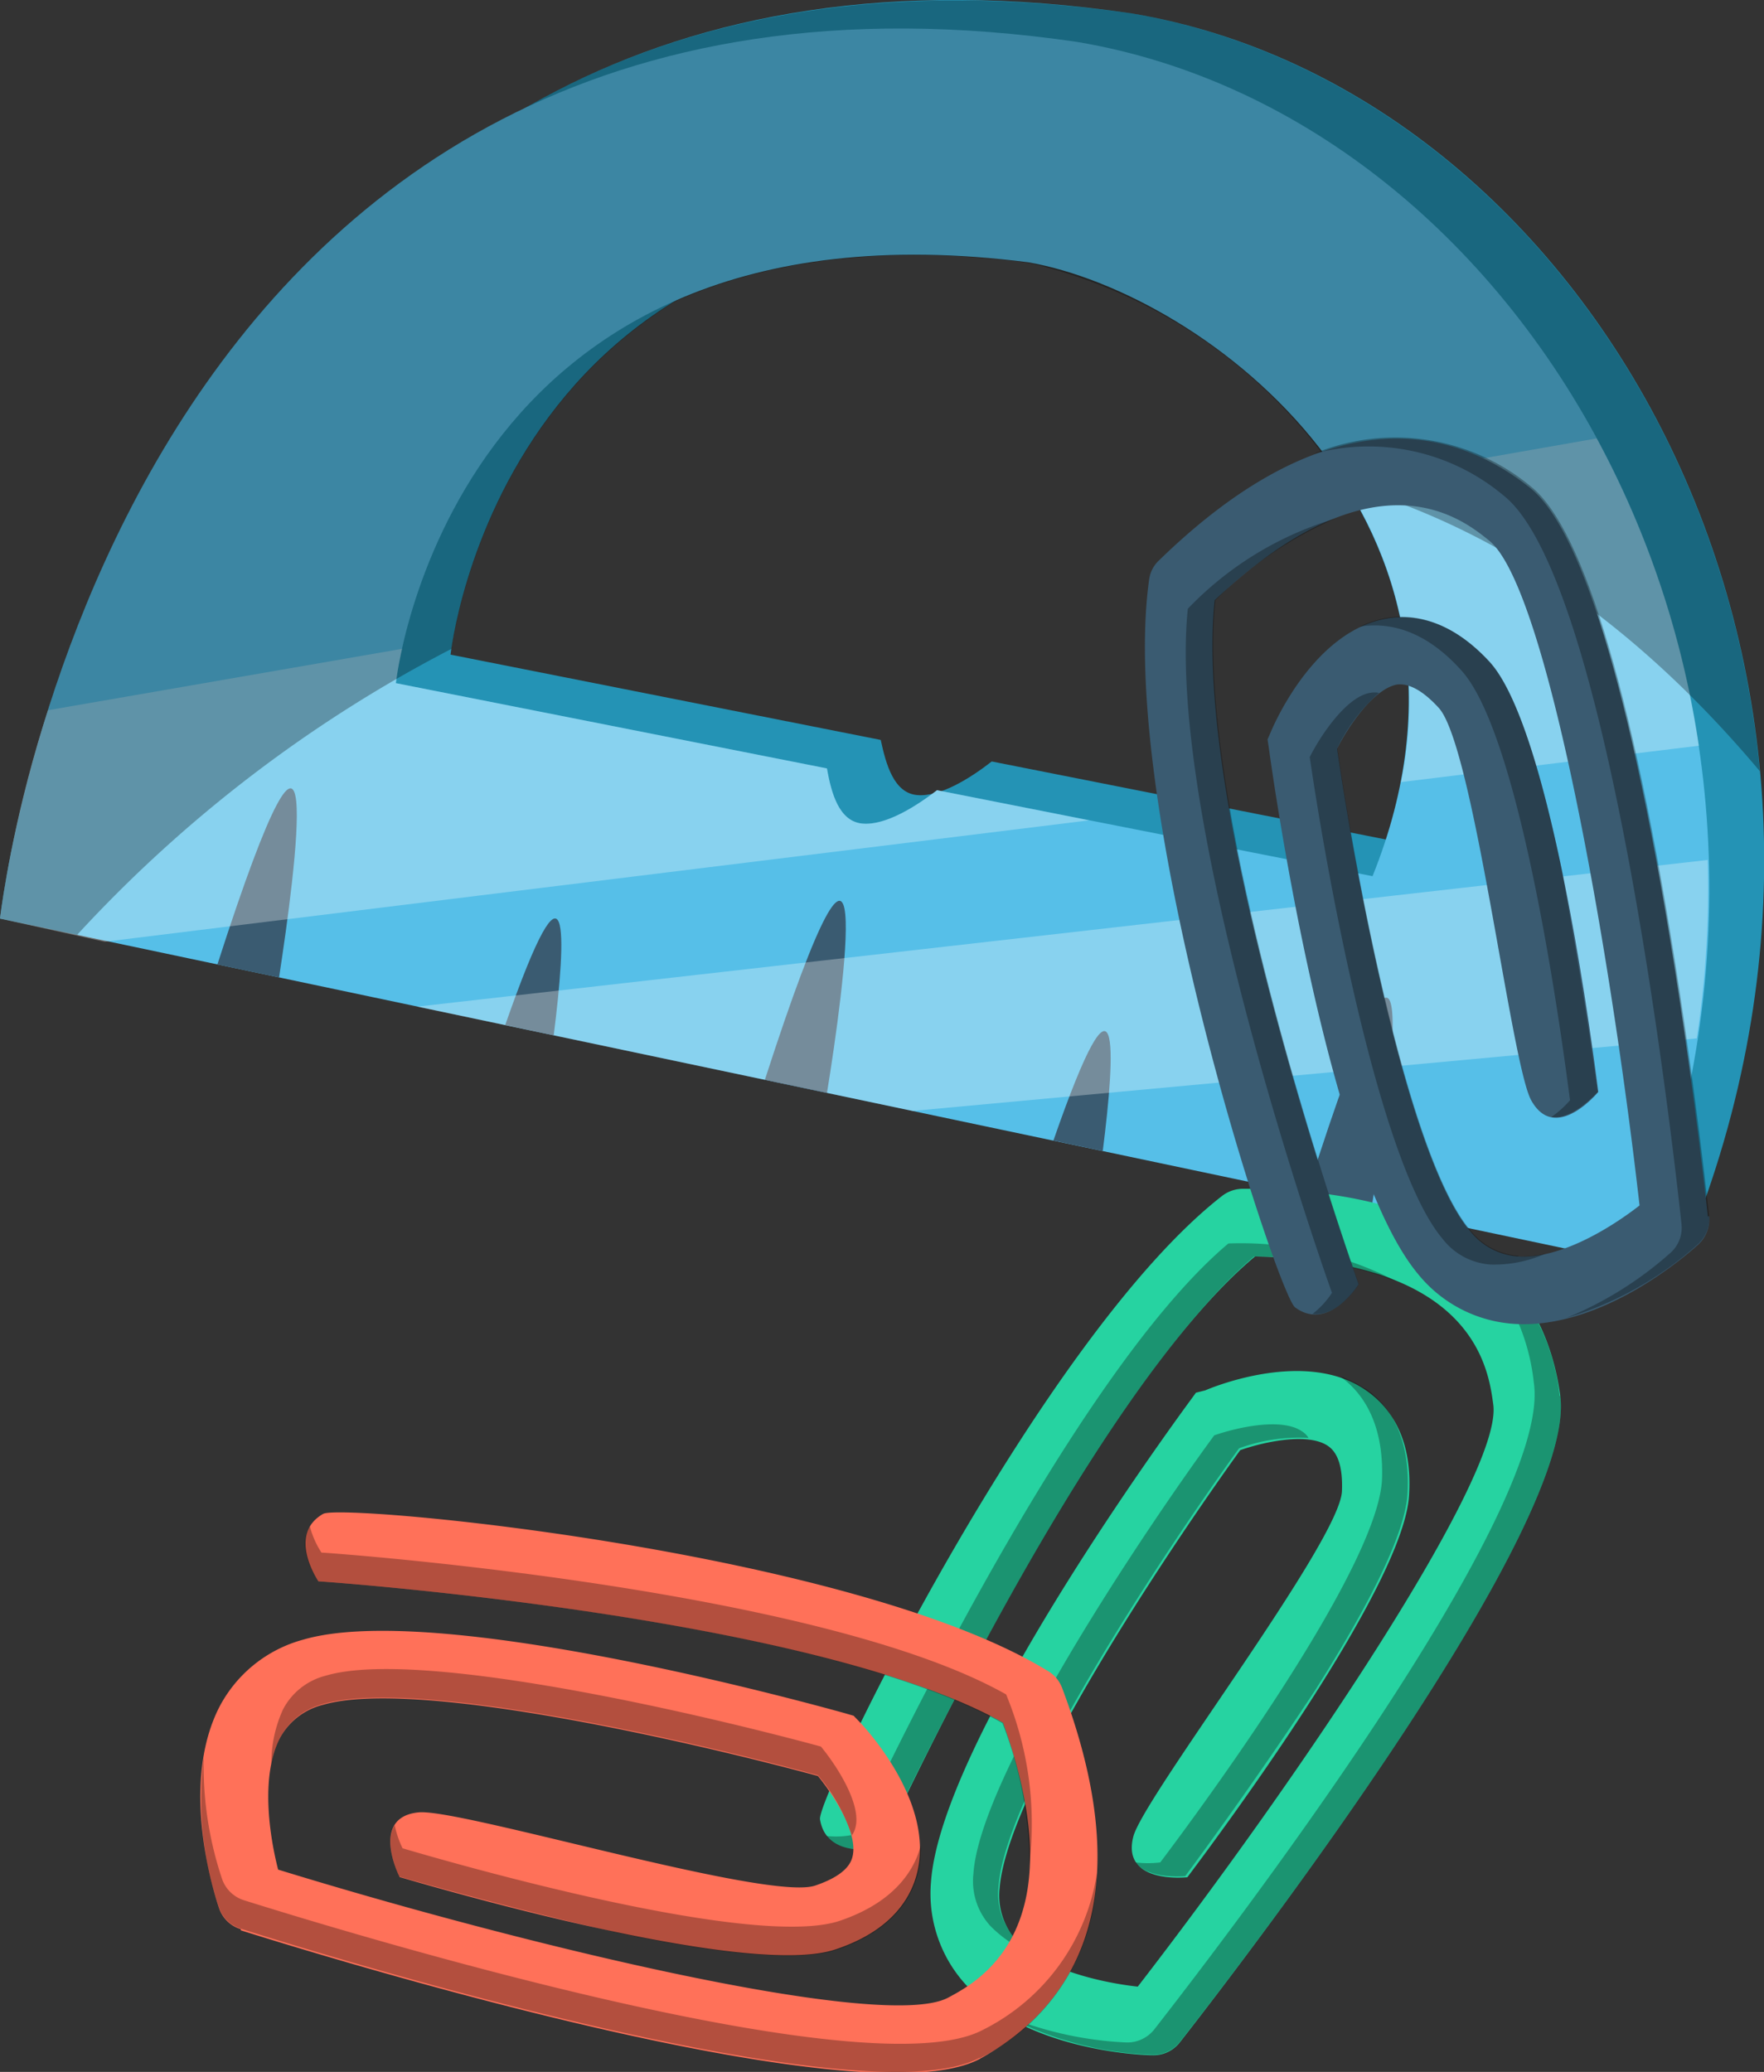
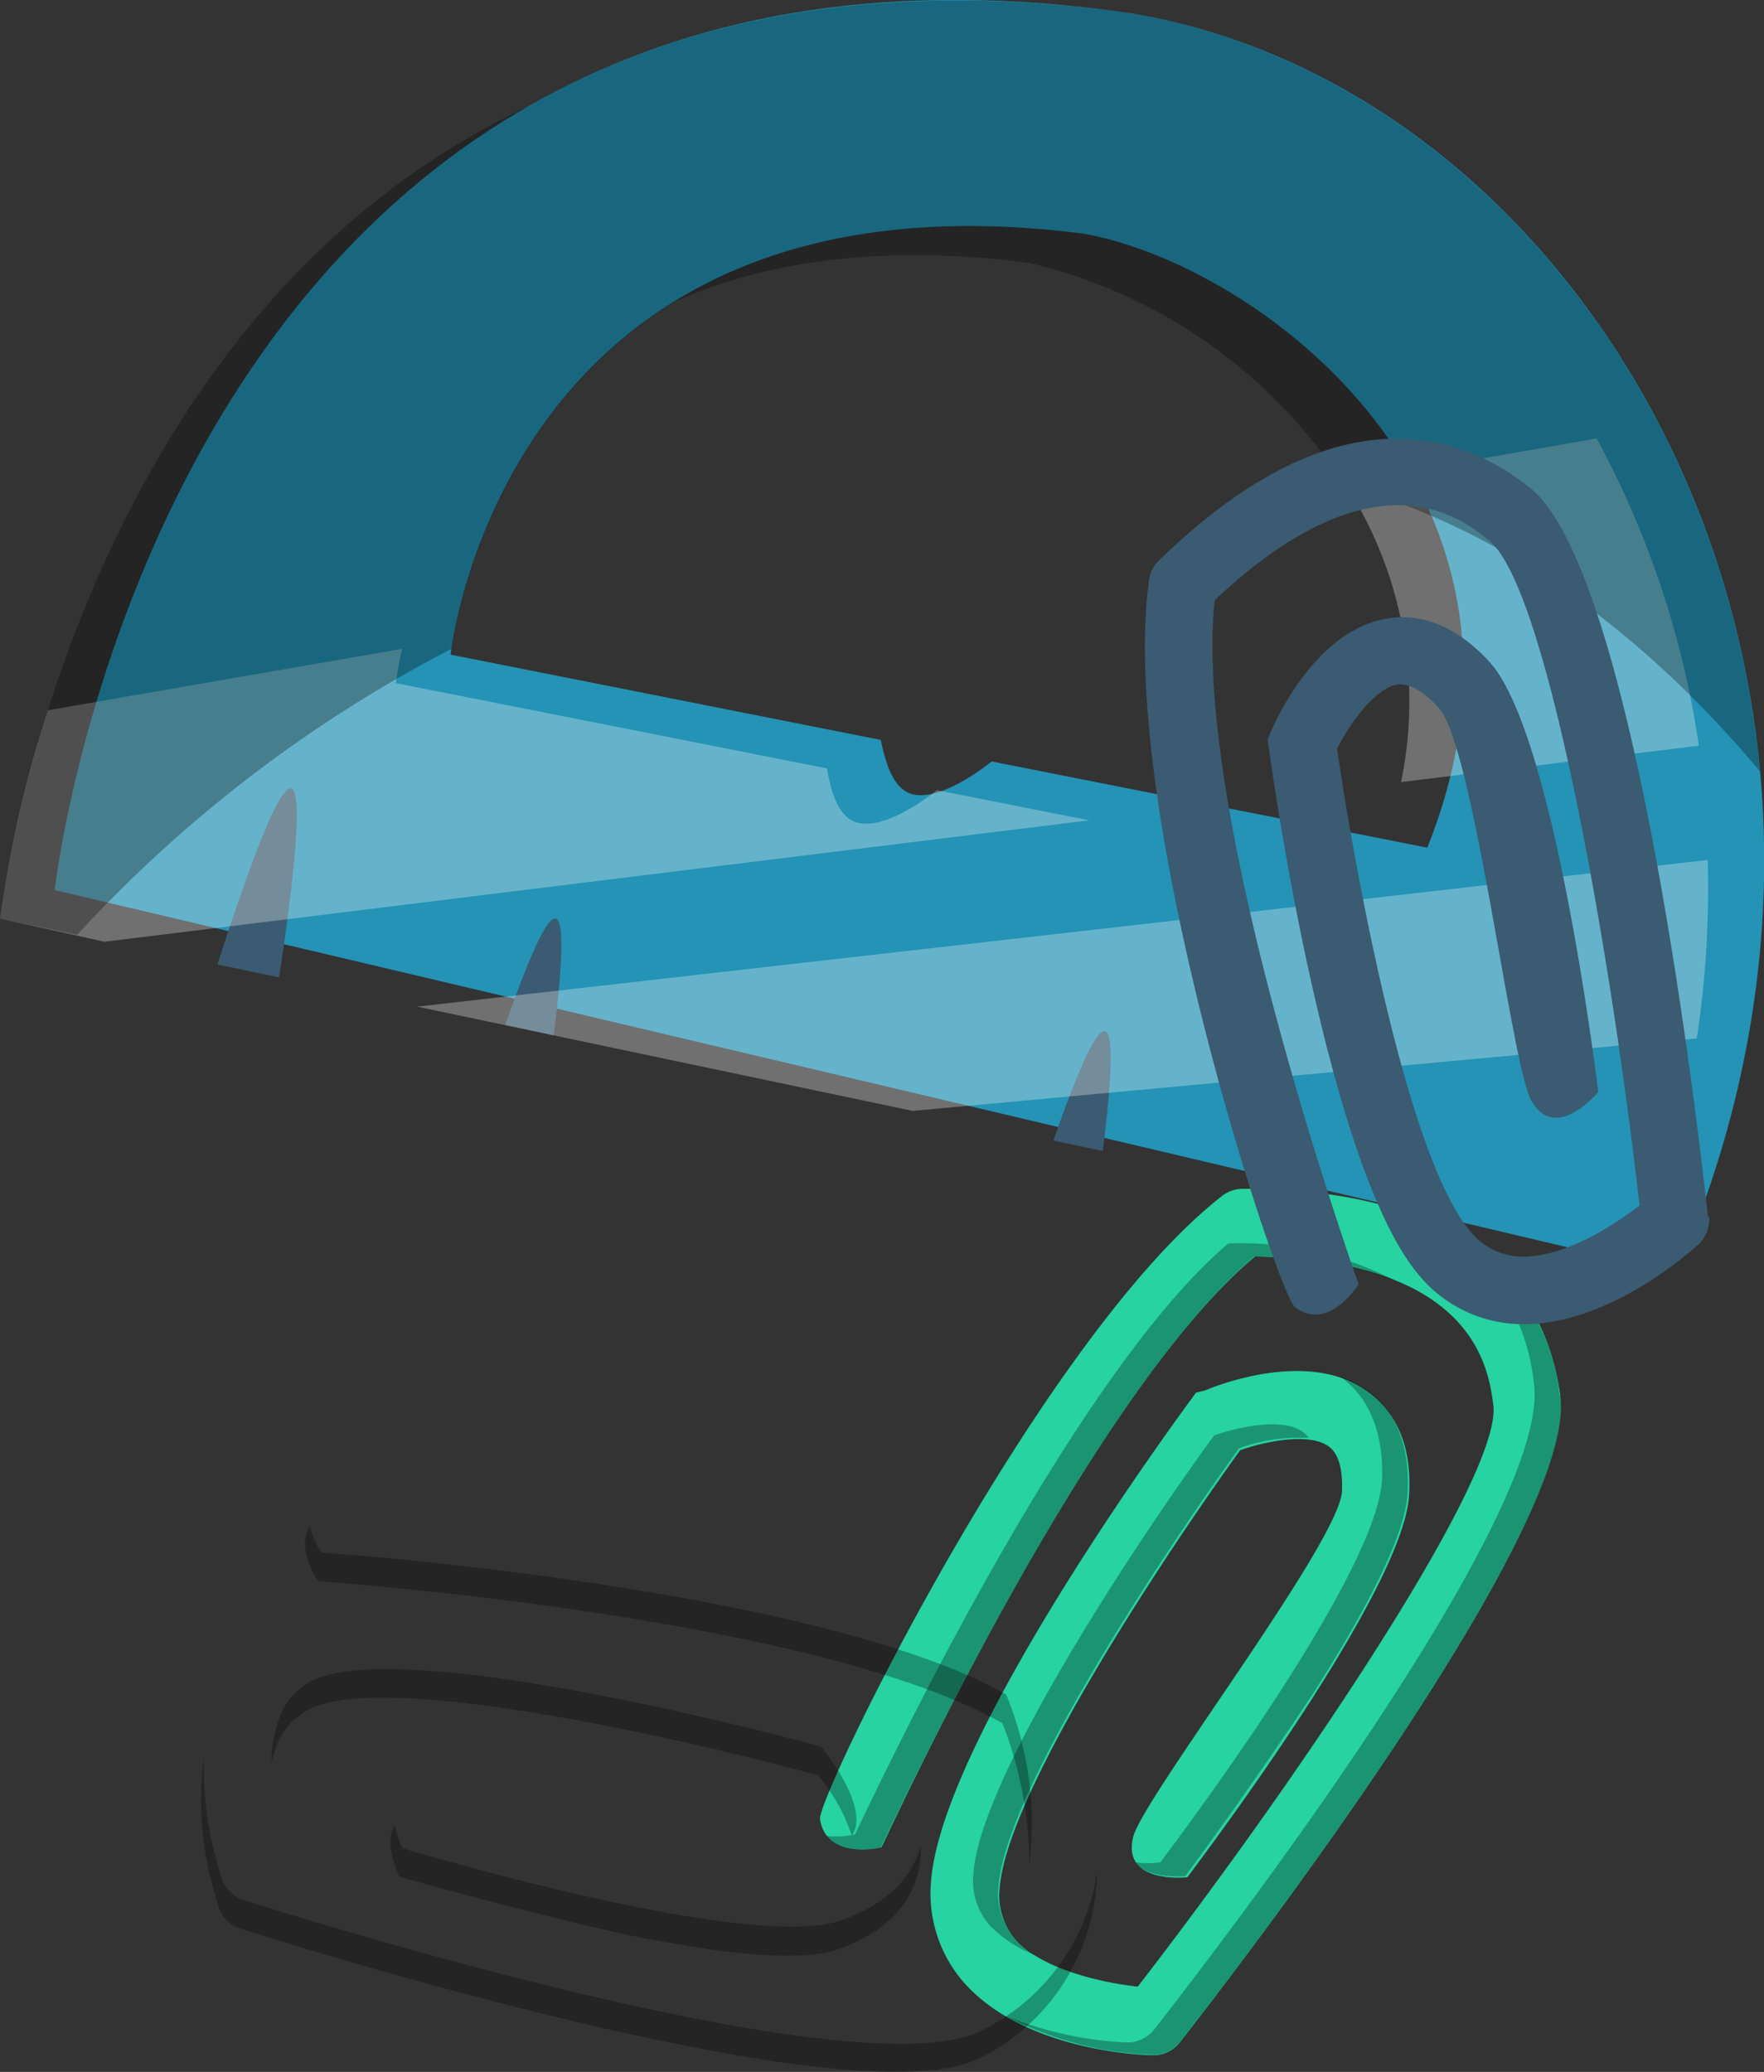
<svg xmlns="http://www.w3.org/2000/svg" viewBox="0 0 76.11 89.41">
  <rect x="0" y="0" width="76.11" height="89.41" fill="#333333" stroke="none" />
  <defs>
    <style>.cls-1{isolation:isolate;}.cls-2{fill:#2493b5;}.cls-3{fill:#56bfe8;}.cls-4{fill:#3a5b71;}.cls-5{fill:#fff;}.cls-5,.cls-6{mix-blend-mode:overlay;opacity:0.3;}.cls-7{fill:#26d3a1;}.cls-8{fill:#ff7159;}</style>
  </defs>
  <g class="cls-1">
    <g id="レイヤー_2" data-name="レイヤー 2">
      <g id="_饑1" data-name="ﾑ饑1">
        <path class="cls-2" d="M2.36,38.41,70.62,54.53,73,53.29C82.7,28.62,68.41,3.88,48.84.58,7.22-5.52,2.36,38.41,2.36,38.41ZM46.73,10.08c7.52,1.32,21,11.19,14.85,26.5L42.79,32.86c-.91.71-2.22,1.54-3.22,1.45S38.23,33,38,31.93L19.44,28.25S21.69,6.88,46.73,10.08Z" />
-         <path class="cls-3" d="M0,39.64,70.62,54.53C80.34,29.85,66.06,5.11,46.48,1.81,4.86-4.28,0,39.64,0,39.64ZM44.37,11.32c7.52,1.31,21,11.19,14.85,26.49L40.43,34.1c-.91.7-2.22,1.53-3.22,1.44s-1.34-1.29-1.53-2.38l-18.6-3.68S19.33,8.11,44.37,11.32Z" />
        <path class="cls-4" d="M9.38,41.62l2.66.56C12.75,37.57,14.19,26.69,9.38,41.62Z" />
        <path class="cls-4" d="M21.8,44.23l2.09.45C24.43,40.41,24.64,36.08,21.8,44.23Z" />
-         <path class="cls-4" d="M33,46.6l2.68.57C36.42,42.63,37.94,31.33,33,46.6Z" />
        <path class="cls-4" d="M45.45,49.22l2.13.45C48.13,45.34,48.37,40.81,45.45,49.22Z" />
-         <path class="cls-4" d="M56.38,51.52l2.8.59C59.8,48.28,61.89,34.14,56.38,51.52Z" />
        <path class="cls-5" d="M18,43.44l55.68-6.33a42.92,42.92,0,0,1-.47,7.7L39.38,47.94ZM58,20.83a17.24,17.24,0,0,1,2.45,12.92l12.85-1.57a40.12,40.12,0,0,0-4.41-13.26ZM0,39.64l4.51,1L47,35.4l-6.57-1.3c-.91.7-2.22,1.53-3.22,1.44s-1.34-1.29-1.53-2.38l-18.6-3.68A14.81,14.81,0,0,1,17.35,28L2.07,30.65A51.86,51.86,0,0,0,0,39.64Z" />
        <path class="cls-6" d="M3.33,40.34A58.39,58.39,0,0,1,19.48,28c.24-1.62,1.85-10.21,9.66-15,3.79-1.67,8.74-2.49,15.23-1.66A22.21,22.21,0,0,1,58,20.92C65.31,23,71.2,27.65,75.93,33.28,74.39,16.59,63,3,48.84.58,37.7-1,29.2.9,22.71,4.63,2.84,14,0,39.64,0,39.64Z" />
        <path class="cls-7" d="M50.91,88.13a1.44,1.44,0,0,1-1.19.56h0c-.56,0-5.5-.23-8.08-3.08a5.82,5.82,0,0,1-1.47-4.41c.44-6,10.09-19.27,11.19-20.77l.24-.33L52,60c.44-.19,4.4-1.78,6.94,0,.9.62,2,1.89,1.86,4.45-.14,3.87-8,14.47-9.57,16.56,0,0-2.87.32-2.33-1.76.45-1.71,8.91-12.73,9-14.9q.06-1.5-.6-1.95c-.85-.59-2.74-.19-3.79.18-3,4.16-10.07,14.7-10.38,18.91a2.88,2.88,0,0,0,.72,2.24C45,85,47.6,85.57,49.09,85.73c6.77-8.76,15.75-22,15.34-25.11-.21-1.56-.82-6.24-10.28-6.4-7.2,6-16,25.3-16.12,25.5,0,0-2.36.59-2.65-1.21-.15-.92,9.53-20.82,17.36-26.91h0a1.48,1.48,0,0,1,.9-.3h0c10.33,0,13.14,4.86,13.68,8.94.74,5.6-13.54,24.22-16.41,27.89Z" />
        <path class="cls-6" d="M38,79.72s-1.62.4-2.34-.49a3.77,3.77,0,0,0,1.23-.07C37,79,45.84,59.69,53,53.66a14.49,14.49,0,0,1,7.24,1.63,16.46,16.46,0,0,0-6.13-1.07C47,60.25,38.12,79.52,38,79.72Zm20.88-19.8a4.64,4.64,0,0,0-1.07-.53c.89.63,1.9,1.9,1.82,4.42-.14,3.88-8,14.48-9.57,16.56a4.37,4.37,0,0,1-1.07,0c.54.7,1.92.61,2.15.59,1.91-2.59,3.84-5.35,5.59-8,2.08-3.28,3.94-6.71,4-8.57C60.86,61.81,59.81,60.54,58.91,59.92Zm8.41.32a9.15,9.15,0,0,0-5.72-7.56,9.1,9.1,0,0,1,4.61,7C67,65.28,52.67,83.9,49.8,87.58h0a1.49,1.49,0,0,1-1.19.56A15.55,15.55,0,0,1,43.42,87a14.56,14.56,0,0,0,6.3,1.67,1.44,1.44,0,0,0,1.19-.56h0C53.78,84.46,68.06,65.84,67.32,60.24ZM43.8,83.65a2.88,2.88,0,0,1-.72-2.24c.31-4.21,7.37-14.75,10.38-18.91a7.55,7.55,0,0,1,3-.45.93.93,0,0,0-.28-.28c-.86-.6-2.75-.19-3.79.17C49.34,66.1,42.28,76.65,42,80.85a2.87,2.87,0,0,0,.72,2.25,5.36,5.36,0,0,0,2,1.29A3.93,3.93,0,0,1,43.8,83.65Z" />
        <path class="cls-4" d="M73.74,52.48a1.47,1.47,0,0,1-.47,1.23h0c-.41.37-4.11,3.67-7.94,3.42A5.82,5.82,0,0,1,61.2,55c-3.83-4.56-6.2-20.85-6.45-22.69l-.06-.4.16-.37c.19-.44,1.92-4.34,5-4.85,1.07-.18,2.71,0,4.43,1.89,2.6,2.87,4.36,16,4.68,18.54,0,0-1.84,2.24-2.89.37-.87-1.54-2.49-15.34-4-16.95-.67-.73-1.27-1.06-1.79-1-1,.18-2.1,1.79-2.59,2.77.74,5.09,3,17.57,5.73,20.8a2.89,2.89,0,0,0,2.08,1.11c1.85.12,4.06-1.28,5.24-2.2-1.25-11-4-26.73-6.5-28.7-1.23-1-4.94-3.9-11.83,2.58-1,9.34,6.14,29.31,6.21,29.52,0,0-1.28,2.07-2.74,1-.75-.56-7.68-21.57-6.3-31.4h0a1.37,1.37,0,0,1,.43-.84h0c7.41-7.21,12.81-5.68,16-3.13,4.43,3.51,7.17,26.81,7.68,31.45Z" />
-         <path class="cls-6" d="M58.63,55.42s-.88,1.42-2,1.28a3.77,3.77,0,0,0,.84-.91c-.08-.2-7.18-20.17-6.22-29.52a14.54,14.54,0,0,1,6.33-3.88,16.79,16.79,0,0,0-5.14,3.51C51.46,35.24,58.56,55.21,58.63,55.42Zm1.18-28.75a4.35,4.35,0,0,0-1.14.37c1.08-.17,2.69,0,4.39,1.9,2.6,2.87,4.35,16,4.68,18.54a4.29,4.29,0,0,1-.8.72c.88.13,1.81-.9,2-1.07-.44-3.19-1-6.51-1.56-9.63-.79-3.8-1.85-7.55-3.1-8.94C62.52,26.67,60.88,26.49,59.81,26.67ZM66.06,21a9.15,9.15,0,0,0-9.37-1.42,9.06,9.06,0,0,1,8.18,1.8c4.44,3.5,7.18,26.81,7.68,31.44h0a1.45,1.45,0,0,1-.46,1.23,15.67,15.67,0,0,1-4.5,2.82,14.75,14.75,0,0,0,5.68-3.19,1.47,1.47,0,0,0,.47-1.23h0C73.23,47.84,70.49,24.54,66.06,21Zm-.55,33.19a2.89,2.89,0,0,1-2.08-1.11c-2.71-3.23-5-15.71-5.73-20.8a7.46,7.46,0,0,1,1.8-2.38,1,1,0,0,0-.39,0c-1,.17-2.1,1.78-2.6,2.77.74,5.08,3,17.57,5.74,20.8a2.85,2.85,0,0,0,2.08,1.1,5.43,5.43,0,0,0,2.35-.47A4.71,4.71,0,0,1,65.51,54.22Z" />
-         <path class="cls-8" d="M10.39,83.25a1.42,1.42,0,0,1-.94-.91h0c-.18-.53-1.72-5.24,0-8.65a5.78,5.78,0,0,1,3.62-2.93c5.71-1.68,21.58,2.67,23.38,3.17l.38.11.28.29c.33.35,3.21,3.5,2.46,6.49-.26,1.06-1.08,2.49-3.51,3.3C32.43,85.36,19.74,81.73,17.24,81c0,0-1.31-2.58.82-2.79,1.77-.18,15.06,3.85,17.11,3.16.95-.32,1.49-.74,1.61-1.24.26-1-.79-2.64-1.49-3.49-5-1.36-17.31-4.26-21.36-3.07A2.9,2.9,0,0,0,12.08,75c-.85,1.65-.45,4.24-.08,5.68,10.58,3.26,26.1,7,28.9,5.53,1.39-.74,5.55-3,2.38-11.87C35.1,69.74,14,68.25,13.74,68.24c0,0-1.38-2,.2-2.91.81-.47,22.84,1.6,31.29,6.79h0a1.43,1.43,0,0,1,.6.73h0c3.64,9.68.07,14-3.56,16-5,2.66-27.43-4.15-31.88-5.55Z" />
        <path class="cls-6" d="M13.74,68.24s-1-1.38-.37-2.37a3.86,3.86,0,0,0,.5,1.13c.22,0,21.36,1.5,29.54,6.12a14.61,14.61,0,0,1,1,7.36,16.76,16.76,0,0,0-1.16-6.12C35.1,69.74,14,68.25,13.74,68.24ZM39.61,80.82a4,4,0,0,0,.12-1.19c-.27,1.05-1.11,2.45-3.5,3.26-3.67,1.23-16.36-2.39-18.86-3.13a4.17,4.17,0,0,1-.34-1c-.47.75.1,2,.19,2.22,3.1.88,6.36,1.72,9.45,2.43,3.8.8,7.66,1.33,9.43.73C38.53,83.31,39.35,81.88,39.61,80.82Zm2.66,8a9.1,9.1,0,0,0,5.06-8,9.08,9.08,0,0,1-4.93,6.78C37.42,90.23,15,83.41,10.52,82h0a1.46,1.46,0,0,1-.94-.92,15.35,15.35,0,0,1-.79-5.25,14.61,14.61,0,0,0,.66,6.49,1.42,1.42,0,0,0,.94.91h0C14.84,84.65,37.29,91.46,42.27,88.8ZM12.08,75a2.9,2.9,0,0,1,1.85-1.46c4.05-1.19,16.4,1.71,21.36,3.07a7.67,7.67,0,0,1,1.46,2.6,1,1,0,0,0,.16-.35c.26-1-.79-2.64-1.49-3.49-5-1.36-17.31-4.26-21.36-3.06a2.87,2.87,0,0,0-1.85,1.46,5.54,5.54,0,0,0-.5,2.34A4.39,4.39,0,0,1,12.08,75Z" />
      </g>
    </g>
  </g>
</svg>